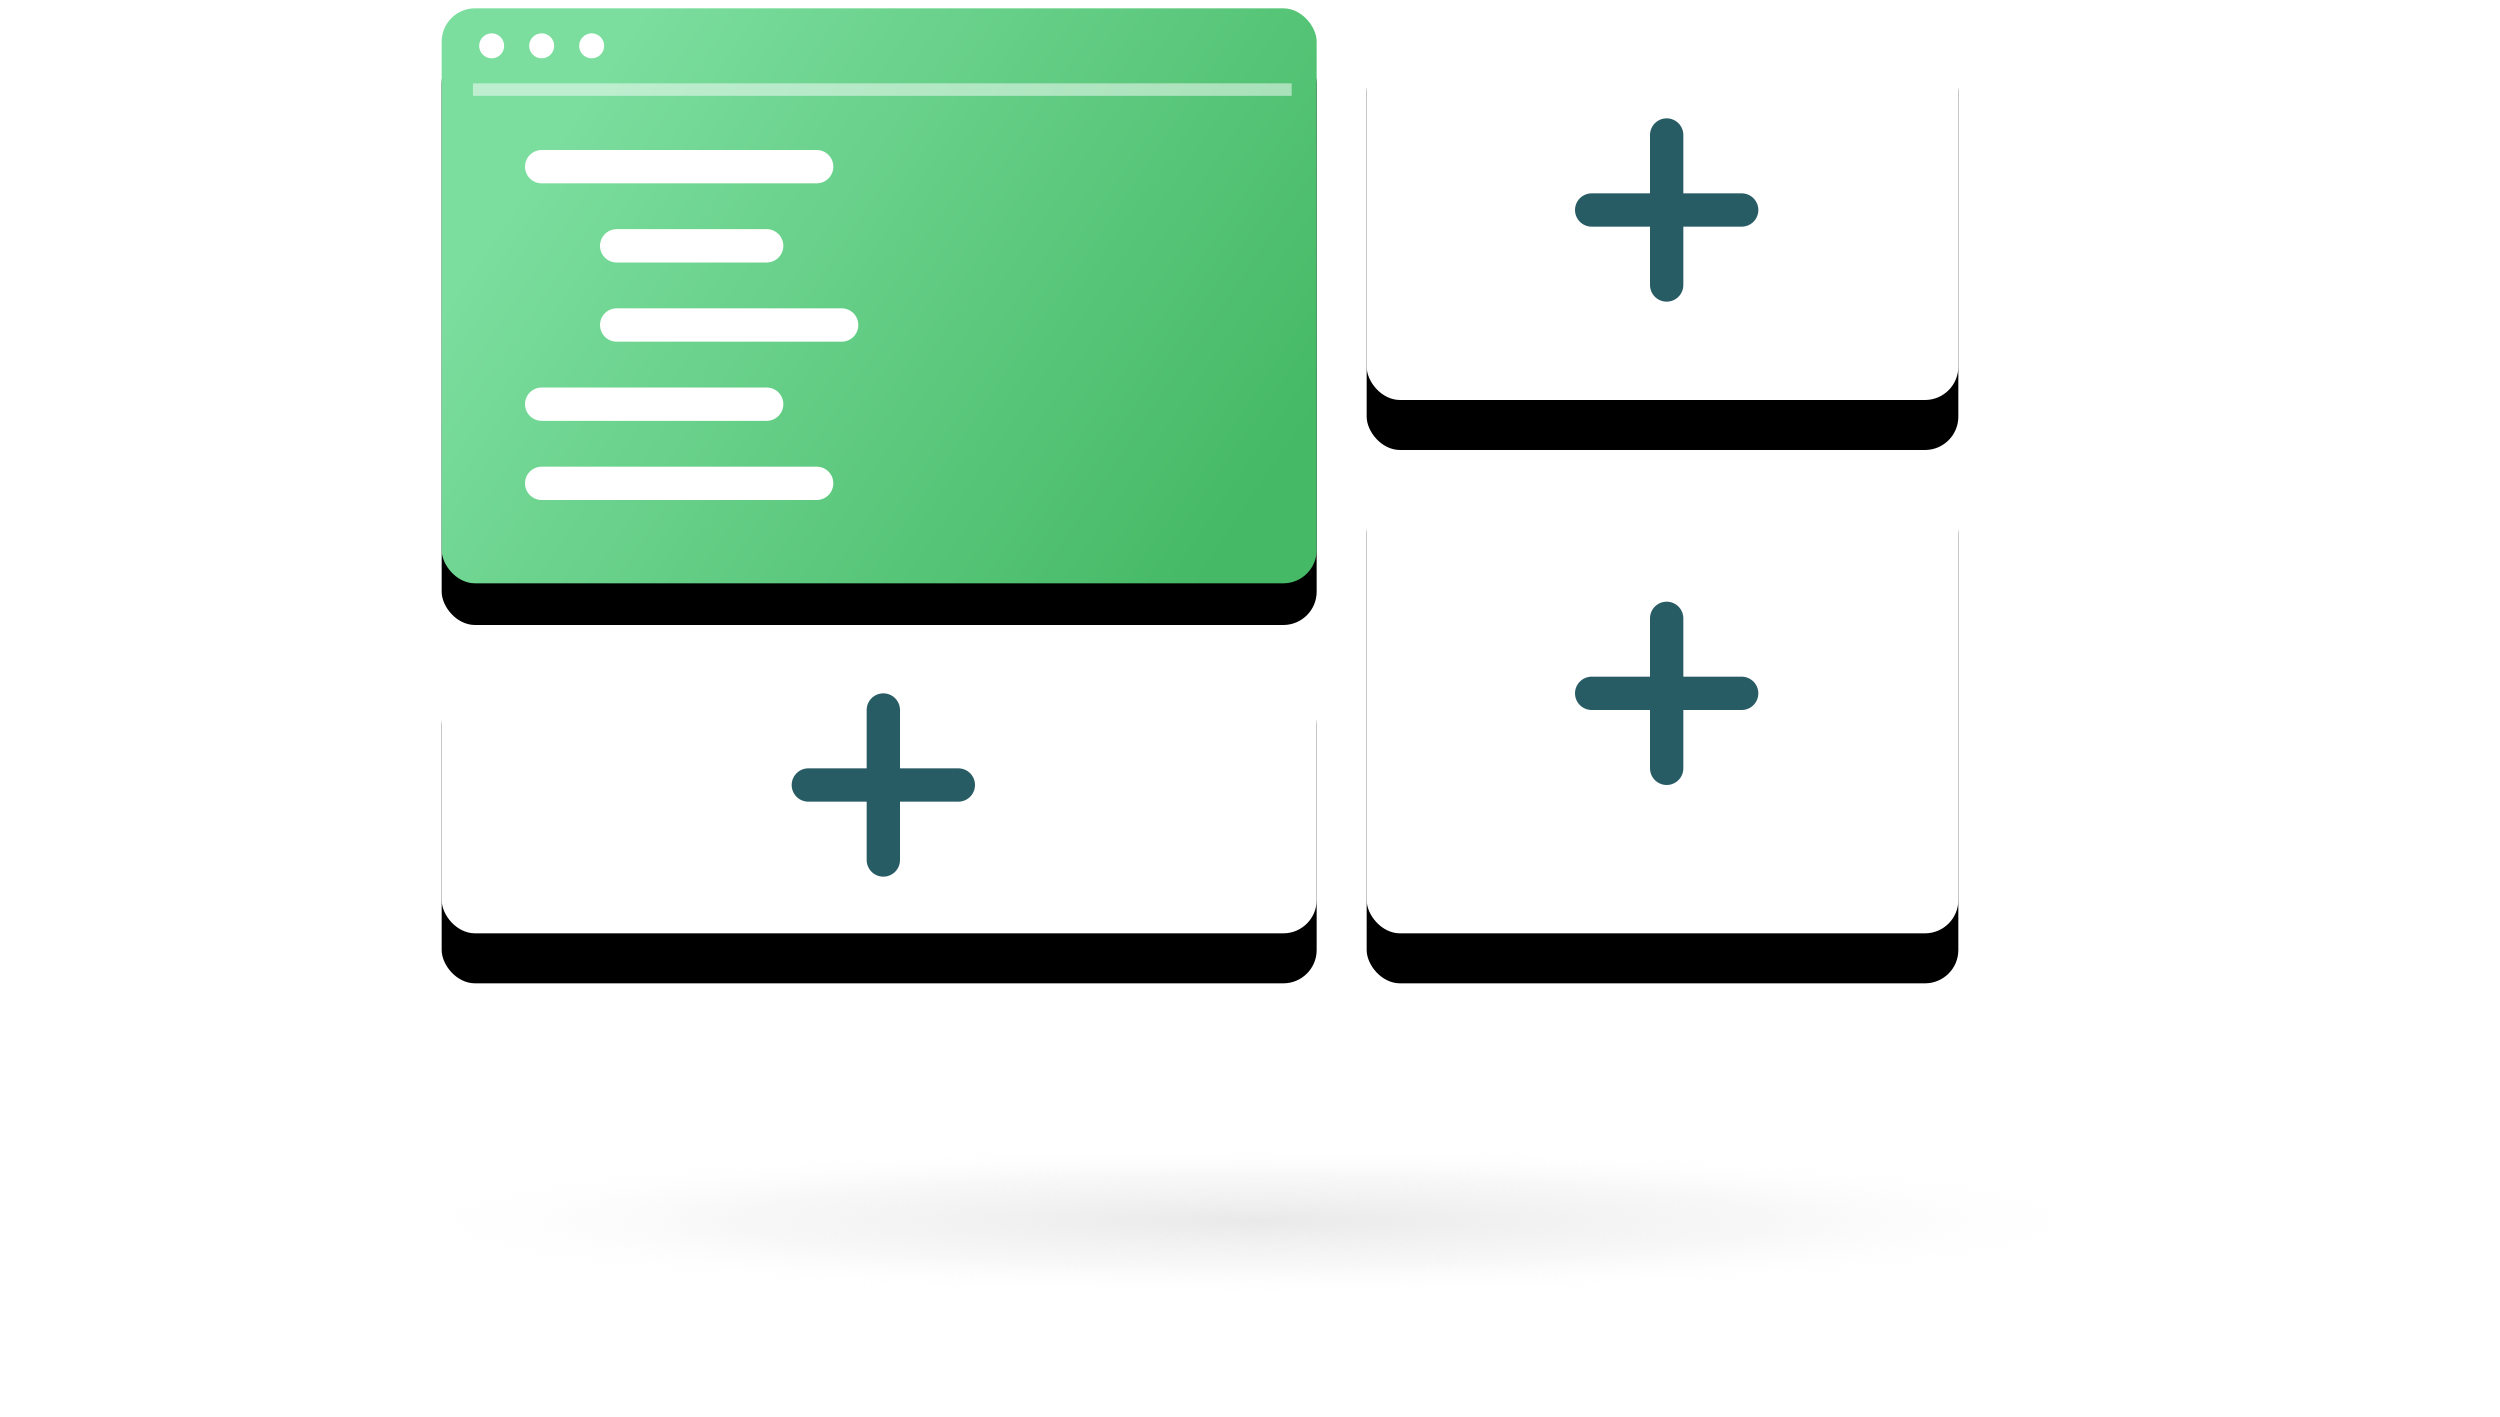
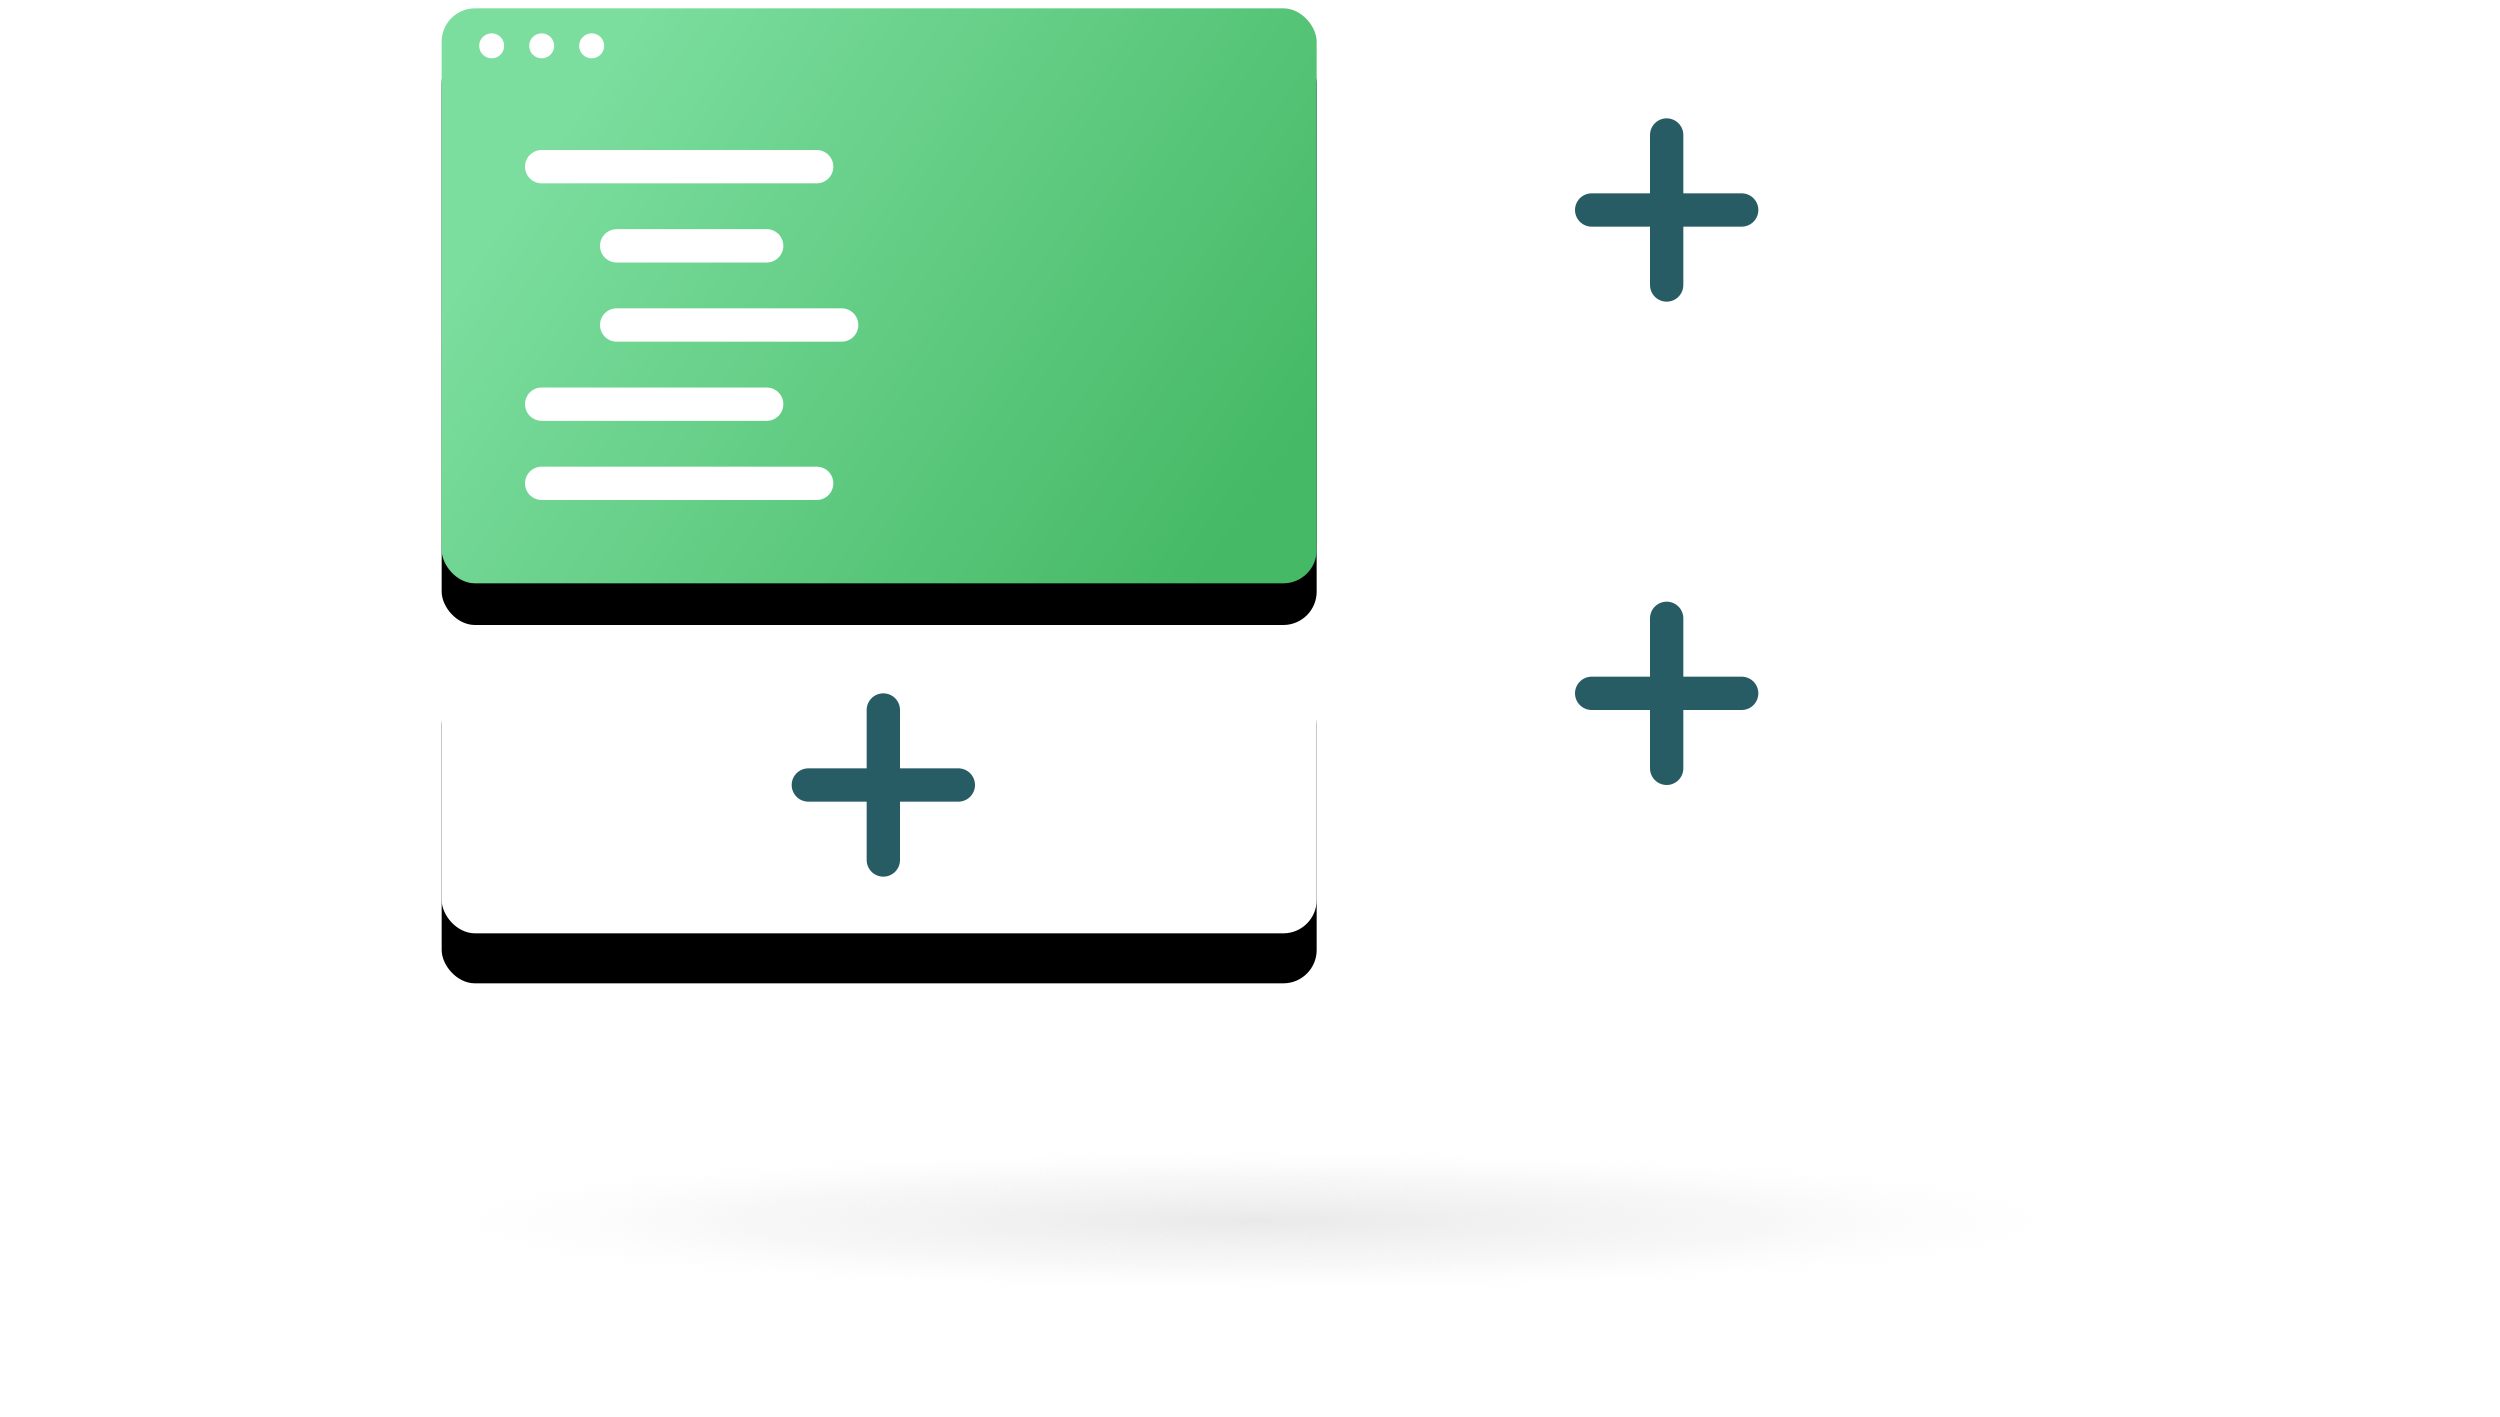
<svg xmlns="http://www.w3.org/2000/svg" xmlns:xlink="http://www.w3.org/1999/xlink" width="300px" height="170px" viewBox="0 0 300 170" version="1.1">
  <title>pre-built integrations-centered</title>
  <desc>Created with Sketch.</desc>
  <defs>
    <linearGradient x1="9.35%" y1="31.252%" x2="100%" y2="71.592%" id="linearGradient-1">
      <stop stop-color="#7BDD9E" offset="0%" />
      <stop stop-color="#45B965" offset="100%" />
    </linearGradient>
    <rect id="path-2" x="0" y="0" width="105" height="69" rx="4" />
    <filter x="-11.0%" y="-9.4%" width="121.9%" height="133.3%" filterUnits="objectBoundingBox" id="filter-3">
      <feOffset dx="0" dy="5" in="SourceAlpha" result="shadowOffsetOuter1" />
      <feGaussianBlur stdDeviation="3" in="shadowOffsetOuter1" result="shadowBlurOuter1" />
      <feColorMatrix values="0 0 0 0 0.208   0 0 0 0 0.753   0 0 0 0 0.655  0 0 0 0.12 0" type="matrix" in="shadowBlurOuter1" />
    </filter>
-     <rect id="path-4" x="164" y="1" width="71" height="47" rx="4" />
    <filter x="-21.1%" y="-19.1%" width="142.3%" height="163.8%" filterUnits="objectBoundingBox" id="filter-5">
      <feOffset dx="0" dy="6" in="SourceAlpha" result="shadowOffsetOuter1" />
      <feGaussianBlur stdDeviation="4" in="shadowOffsetOuter1" result="shadowBlurOuter1" />
      <feColorMatrix values="0 0 0 0 0.169   0 0 0 0 0.706   0 0 0 0 0.58  0 0 0 0.13 0" type="matrix" in="shadowBlurOuter1" />
    </filter>
-     <rect id="path-6" x="164" y="54" width="71" height="58" rx="4" />
    <filter x="-21.1%" y="-15.5%" width="142.3%" height="151.7%" filterUnits="objectBoundingBox" id="filter-7">
      <feOffset dx="0" dy="6" in="SourceAlpha" result="shadowOffsetOuter1" />
      <feGaussianBlur stdDeviation="4" in="shadowOffsetOuter1" result="shadowBlurOuter1" />
      <feColorMatrix values="0 0 0 0 0.169   0 0 0 0 0.706   0 0 0 0 0.58  0 0 0 0.13 0" type="matrix" in="shadowBlurOuter1" />
    </filter>
    <rect id="path-8" x="53" y="77" width="105" height="35" rx="4" />
    <filter x="-14.3%" y="-25.7%" width="128.6%" height="185.7%" filterUnits="objectBoundingBox" id="filter-9">
      <feOffset dx="0" dy="6" in="SourceAlpha" result="shadowOffsetOuter1" />
      <feGaussianBlur stdDeviation="4" in="shadowOffsetOuter1" result="shadowBlurOuter1" />
      <feColorMatrix values="0 0 0 0 0.169   0 0 0 0 0.706   0 0 0 0 0.58  0 0 0 0.13 0" type="matrix" in="shadowBlurOuter1" />
    </filter>
    <radialGradient cx="50%" cy="50%" fx="50%" fy="50%" r="322.727%" gradientTransform="translate(0.5,0.5),scale(0.155,1),scale(1,0.086),translate(-0.5,-0.5)" id="radialGradient-10">
      <stop stop-color="#E9E9E9" offset="0%" />
      <stop stop-color="#F2F2F2" stop-opacity="0.575" offset="58.46%" />
      <stop stop-color="#FFFFFF" stop-opacity="0" offset="100%" />
    </radialGradient>
  </defs>
  <g id="pre-built-integrations-centered" stroke="none" stroke-width="1" fill="none" fill-rule="evenodd">
    <g id="Group-14" transform="translate(53, 1)">
      <g id="Rectangle">
        <use fill="black" fill-opacity="1" filter="url(#filter-3)" xlink:href="#path-2" />
        <use fill="url(#linearGradient-1)" fill-rule="evenodd" xlink:href="#path-2" />
      </g>
      <circle id="Oval" fill="#FFFFFF" cx="6" cy="4.5" r="1.5" />
      <circle id="Oval-Copy" fill="#FFFFFF" cx="12" cy="4.5" r="1.5" />
      <circle id="Oval-Copy-3" fill="#FFFFFF" cx="18" cy="4.5" r="1.5" />
-       <line x1="4.5" y1="9.75" x2="101.25" y2="9.75" id="Line-26" stroke="#FFFFFF" stroke-width="1.5" opacity="0.5" stroke-linecap="square" />
      <line x1="12" y1="57" x2="45" y2="57" id="Line-26-Copy-6" stroke="#FFFFFF" stroke-width="4" stroke-linecap="round" />
      <line x1="12" y1="47.5" x2="39" y2="47.5" id="Line-26-Copy-5" stroke="#FFFFFF" stroke-width="4" stroke-linecap="round" />
      <line x1="21" y1="38" x2="48" y2="38" id="Line-26-Copy-4" stroke="#FFFFFF" stroke-width="4" stroke-linecap="round" />
      <line x1="21" y1="28.5" x2="39" y2="28.5" id="Line-26-Copy-3" stroke="#FFFFFF" stroke-width="4" stroke-linecap="round" />
      <line x1="12" y1="19" x2="45" y2="19" id="Line-26-Copy-2" stroke="#FFFFFF" stroke-width="4" stroke-linecap="round" />
    </g>
    <g id="Rectangle-Copy-8">
      <use fill="black" fill-opacity="1" filter="url(#filter-5)" xlink:href="#path-4" />
      <use fill="#FFFFFF" fill-rule="evenodd" xlink:href="#path-4" />
    </g>
    <g id="Rectangle-Copy-9">
      <use fill="black" fill-opacity="1" filter="url(#filter-7)" xlink:href="#path-6" />
      <use fill="#FFFFFF" fill-rule="evenodd" xlink:href="#path-6" />
    </g>
    <g id="Rectangle-Copy-10">
      <use fill="black" fill-opacity="1" filter="url(#filter-9)" xlink:href="#path-8" />
      <use fill="#FFFFFF" fill-rule="evenodd" xlink:href="#path-8" />
    </g>
    <g id="Group-16" transform="translate(97, 85)" stroke="#285C65" stroke-linecap="round" stroke-width="4">
      <line x1="18" y1="9.2" x2="-3.39728246e-14" y2="9.2" id="Line-28-Copy-5" transform="translate(9, 9.2) rotate(-180) translate(-9, -9.2) " />
      <line x1="18" y1="9.2" x2="-3.39728246e-14" y2="9.2" id="Line-28-Copy-6" transform="translate(9, 9.2) rotate(-90) translate(-9, -9.2) " />
    </g>
    <g id="Group-16-Copy" transform="translate(191, 74)" stroke="#285C65" stroke-linecap="round" stroke-width="4">
      <line x1="18" y1="9.2" x2="-3.39728246e-14" y2="9.2" id="Line-28-Copy-5" transform="translate(9, 9.2) rotate(-180) translate(-9, -9.2) " />
      <line x1="18" y1="9.2" x2="-3.39728246e-14" y2="9.2" id="Line-28-Copy-6" transform="translate(9, 9.2) rotate(-90) translate(-9, -9.2) " />
    </g>
    <g id="Group-16-Copy-2" transform="translate(191, 16)" stroke="#285C65" stroke-linecap="round" stroke-width="4">
      <line x1="18" y1="9.2" x2="-3.39728246e-14" y2="9.2" id="Line-28-Copy-5" transform="translate(9, 9.2) rotate(-180) translate(-9, -9.2) " />
      <line x1="18" y1="9.2" x2="-3.39728246e-14" y2="9.2" id="Line-28-Copy-6" transform="translate(9, 9.2) rotate(-90) translate(-9, -9.2) " />
    </g>
    <ellipse id="Oval" fill="url(#radialGradient-10)" cx="150.5" cy="146.5" rx="106.5" ry="16.5" />
  </g>
</svg>